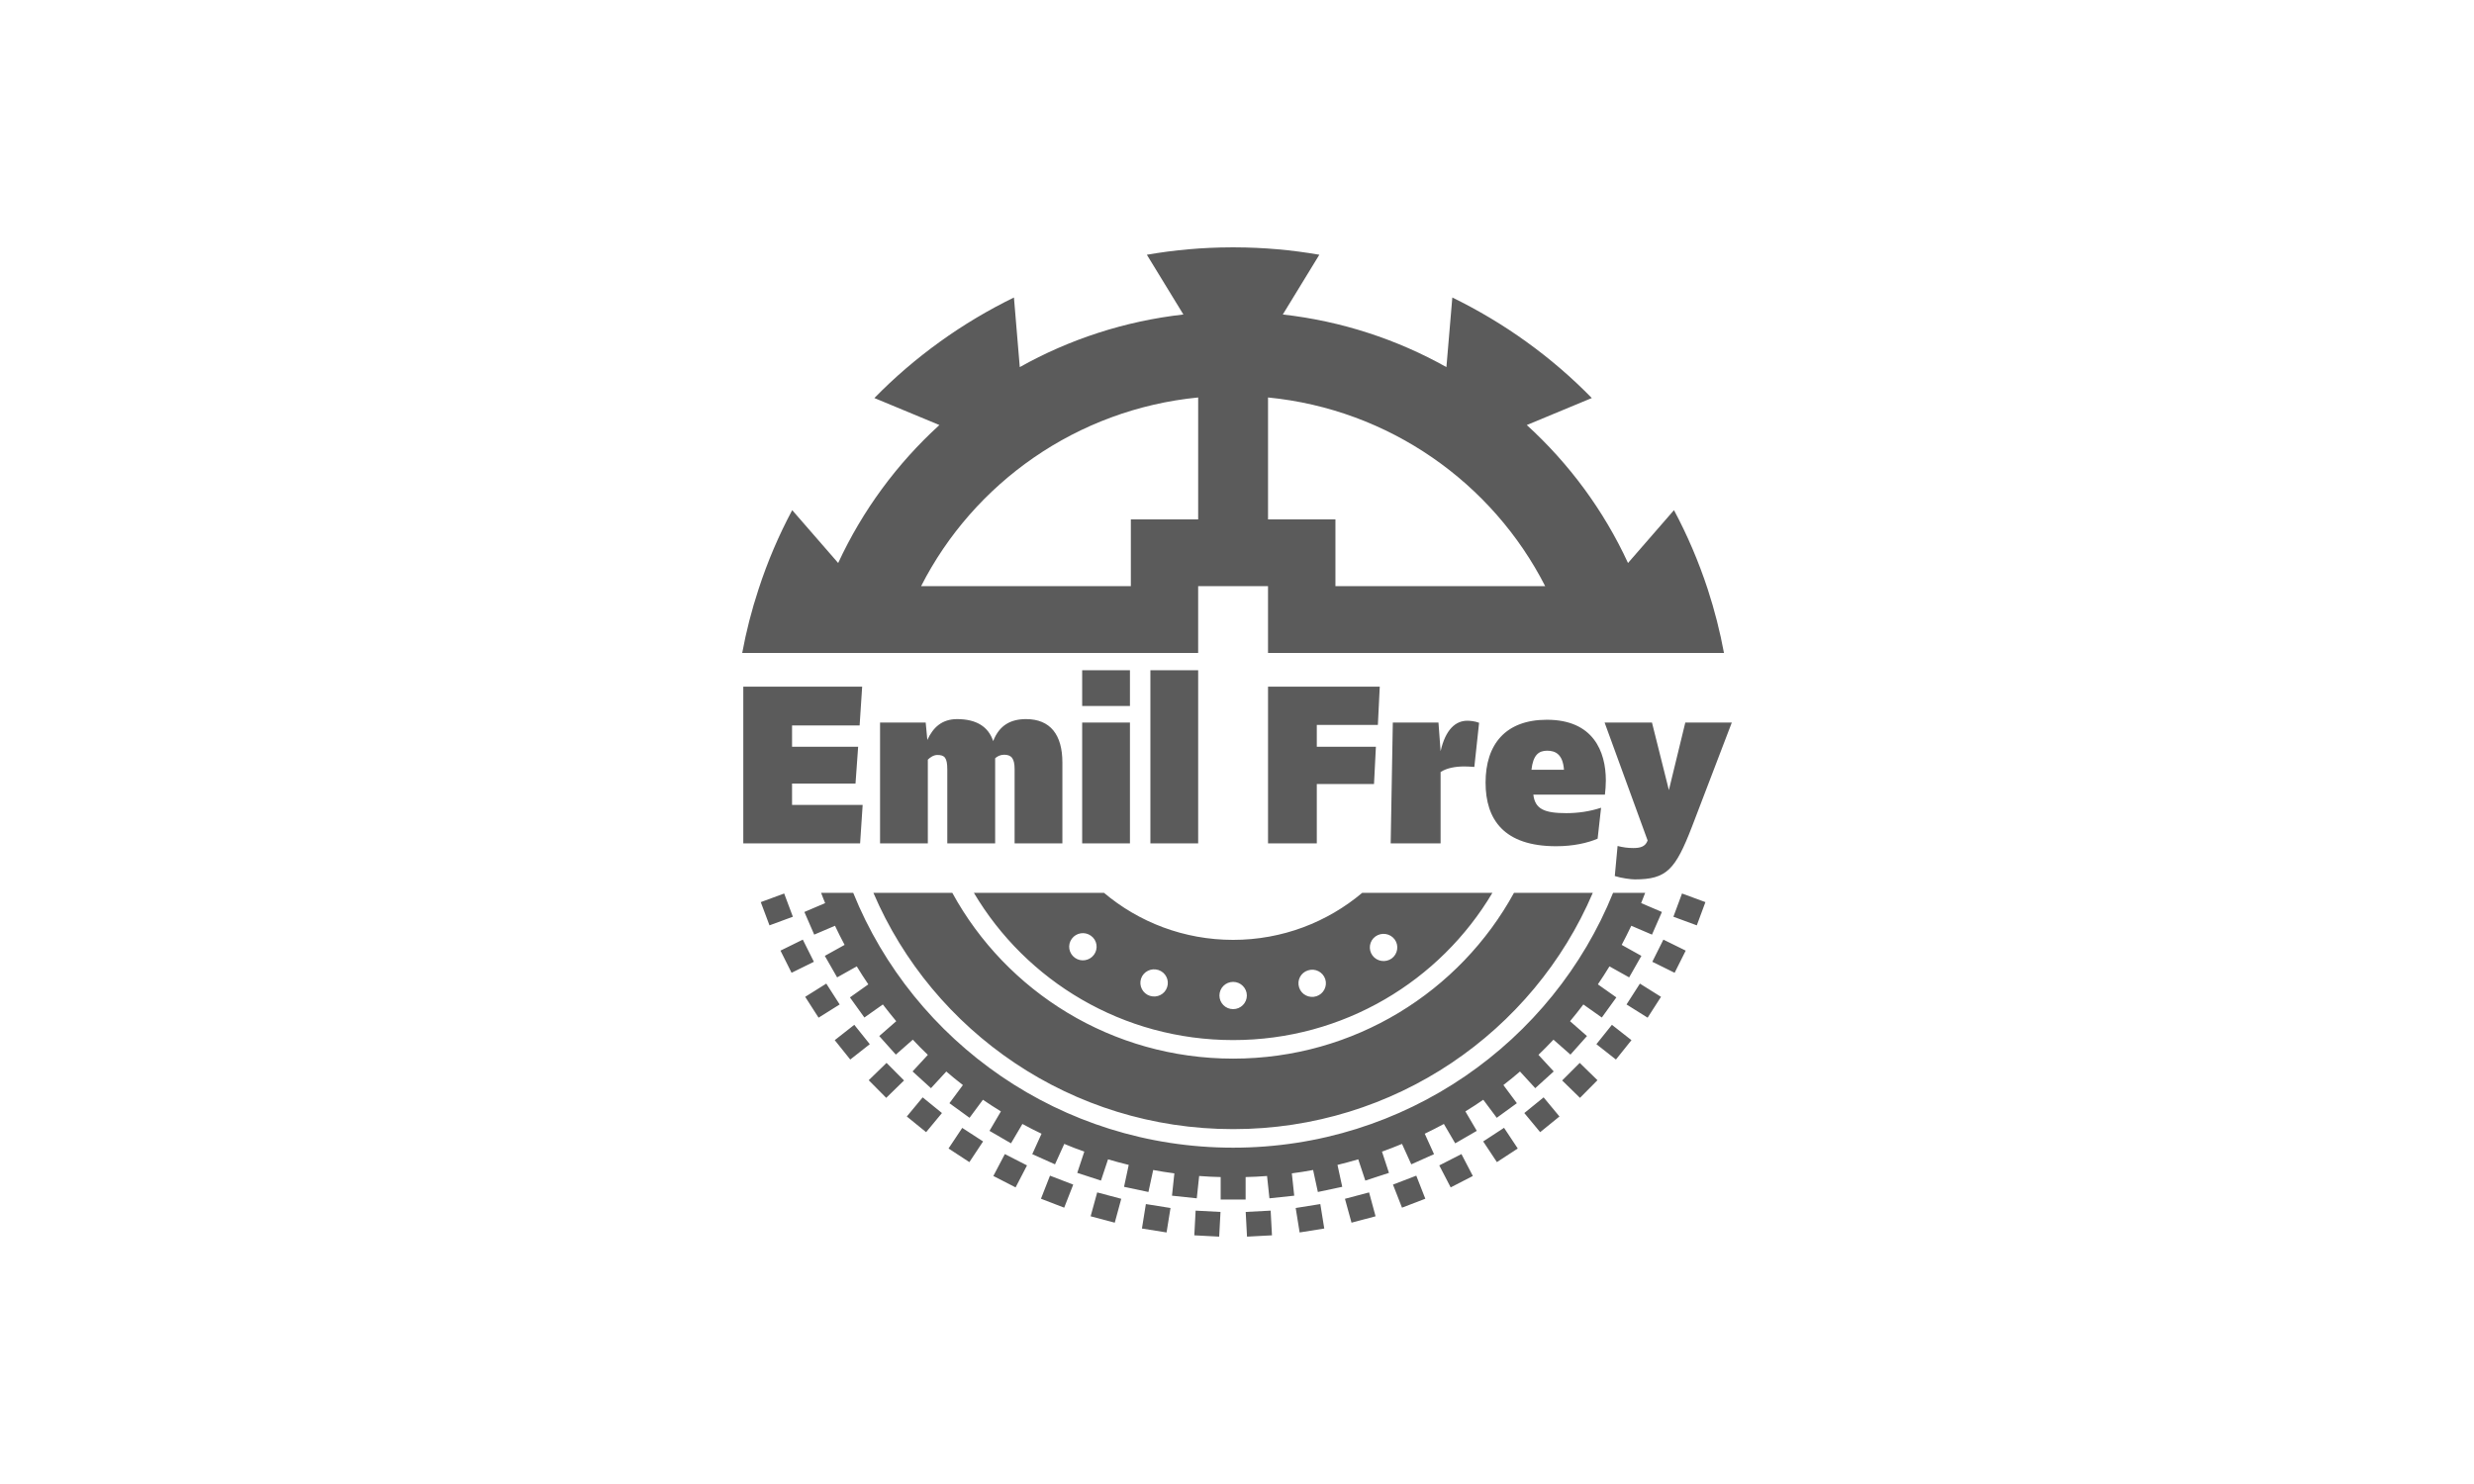
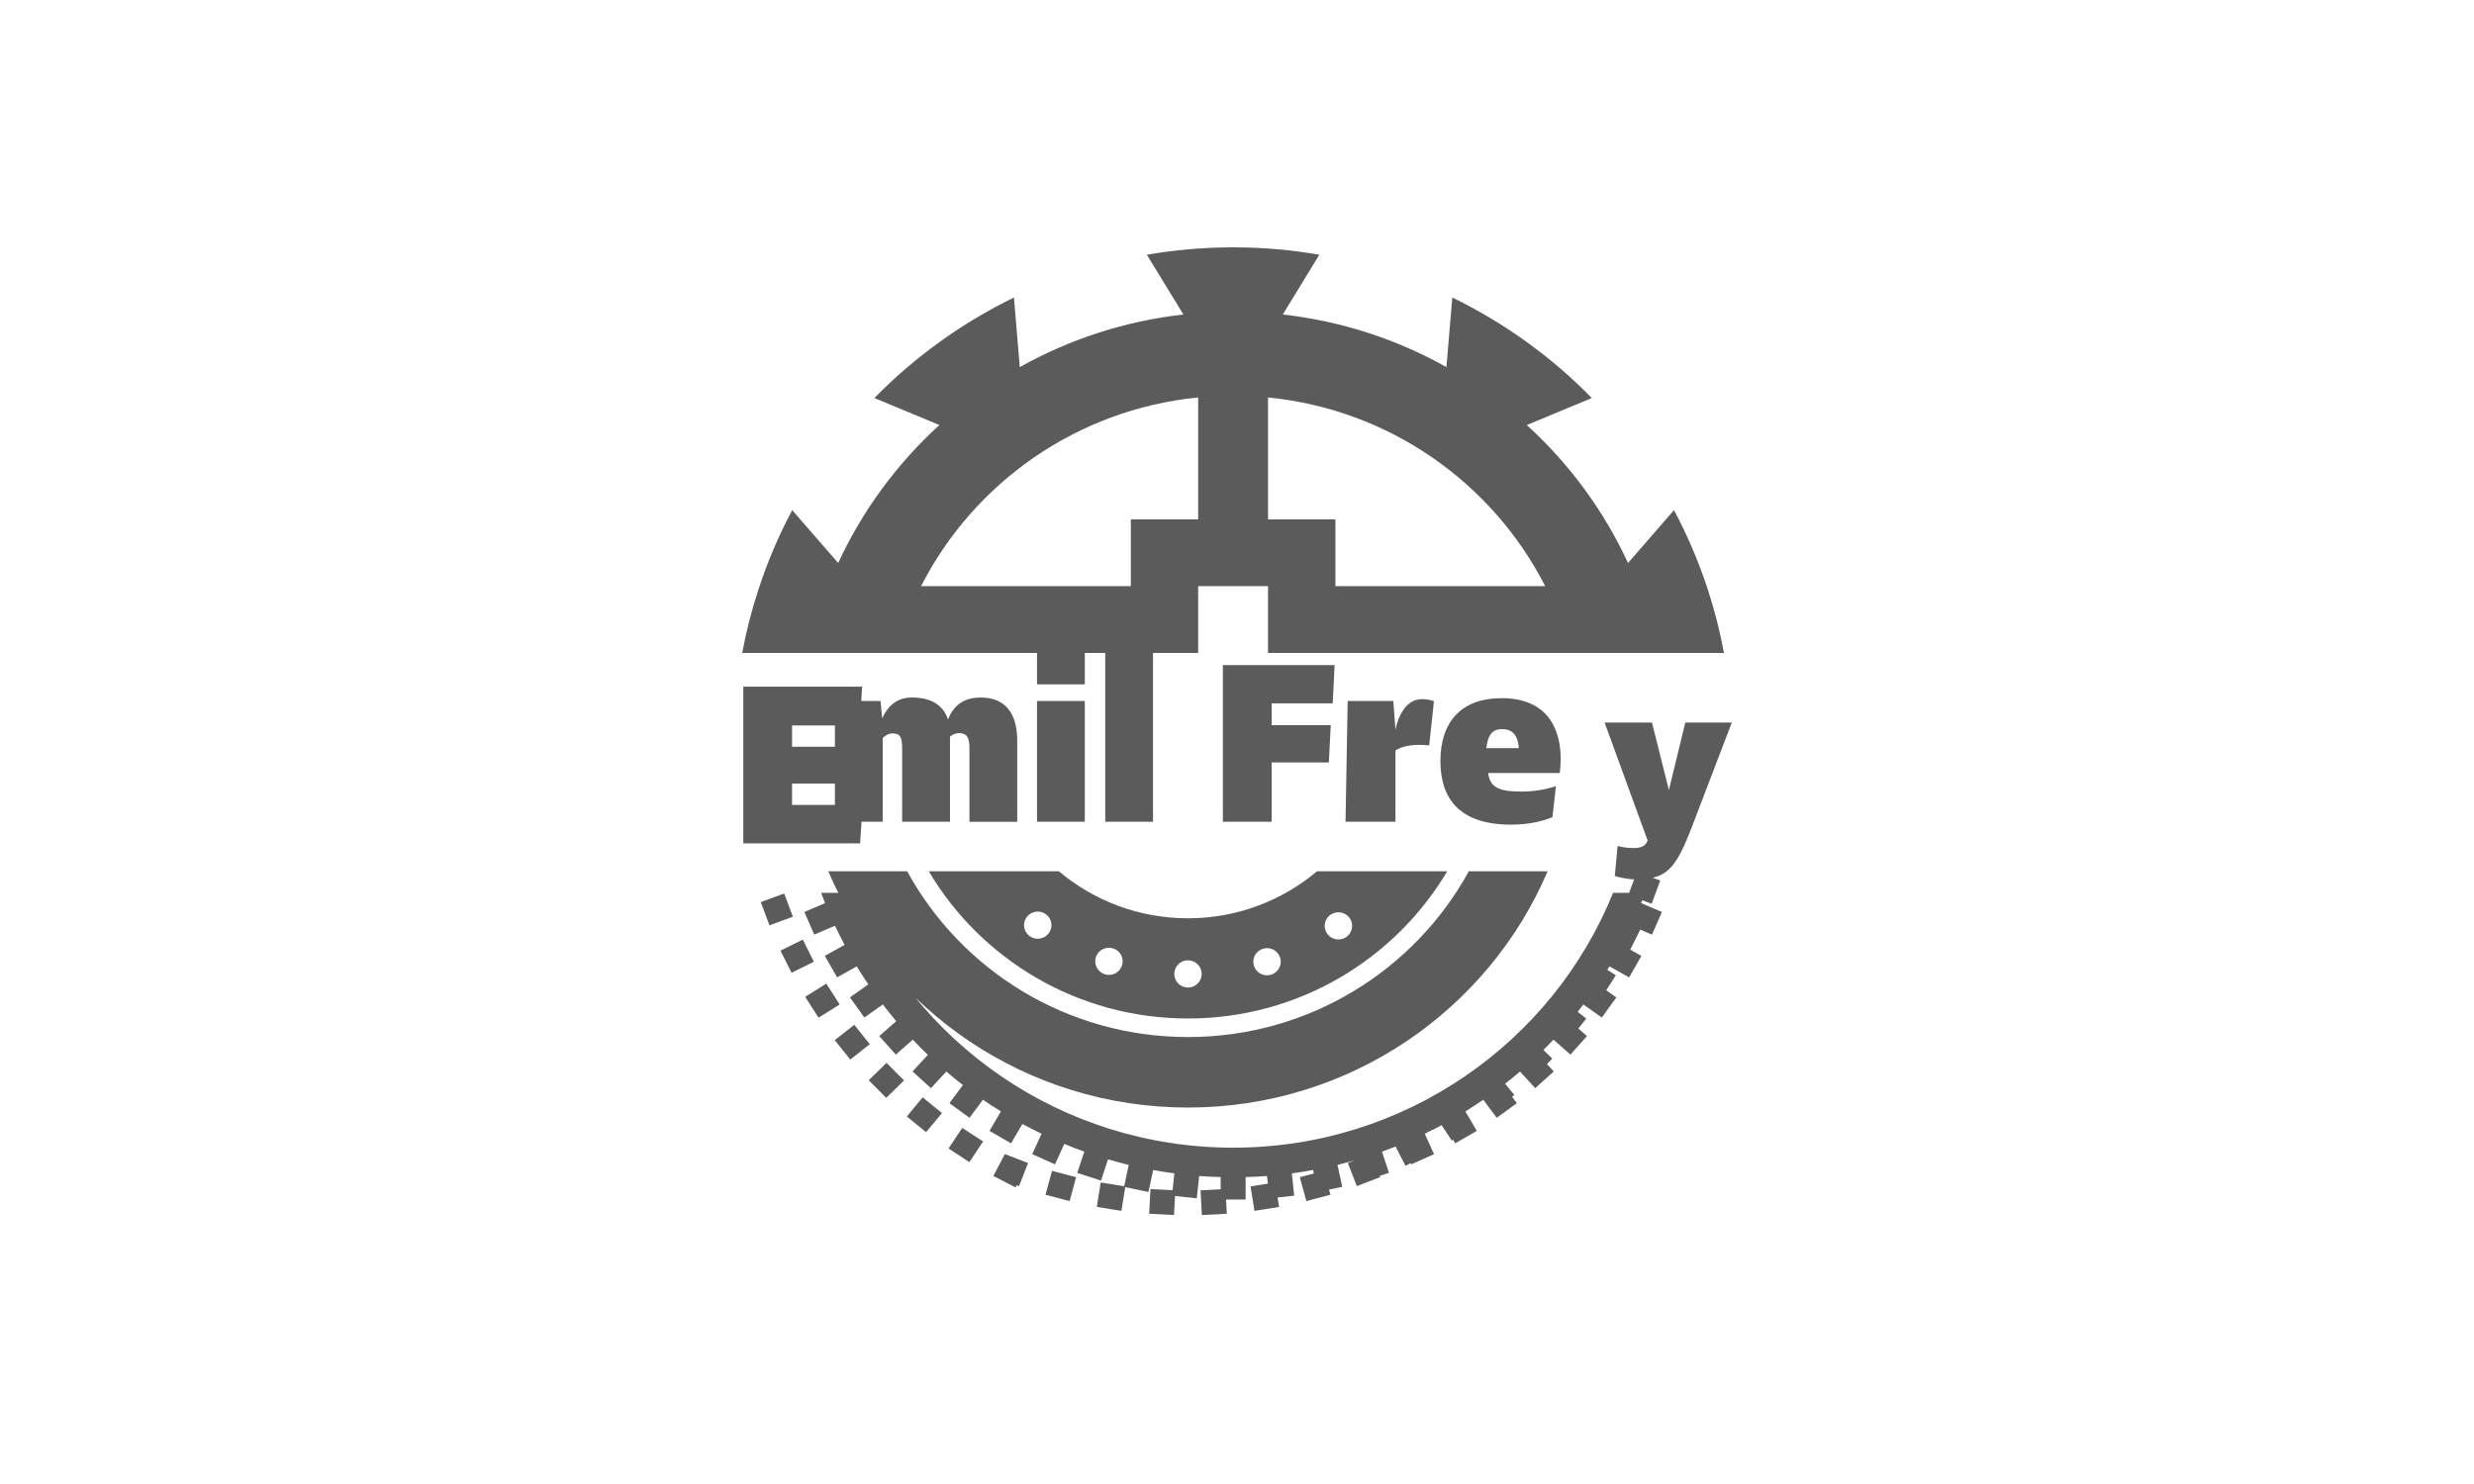
<svg xmlns="http://www.w3.org/2000/svg" xml:space="preserve" width="250mm" height="150mm" style="shape-rendering:geometricPrecision; text-rendering:geometricPrecision; image-rendering:optimizeQuality; fill-rule:evenodd; clip-rule:evenodd" viewBox="0 0 30136 18082">
  <defs>
    <style type="text/css">
   
    .fil1 {fill:none}
    .fil0 {fill:#5B5B5B;fill-rule:nonzero}
   
  </style>
  </defs>
  <g id="Ebene_x0020_1">
-     <path class="fil0" d="M15446 7956l5554 0c-48,-260 -114,-519 -198,-777 -111,-338 -249,-660 -411,-963l-560 644c-295,-640 -717,-1211 -1233,-1681 0,0 0,0 0,0l792 -329c-241,-247 -506,-476 -796,-685 -290,-209 -592,-388 -903,-540l-72 848c-601,-337 -1275,-560 -1993,-641l445 -728c-334,-58 -677,-89 -1027,-90l-47 0c-350,1 -693,32 -1027,90l445 728c-717,81 -1392,304 -1993,641l-71 -848c-311,152 -613,331 -903,540 -290,209 -556,438 -797,685l792 329 0 0c-516,470 -937,1041 -1233,1681l-560 -644c-162,303 -300,625 -410,963 -85,258 -151,517 -199,777l1867 0 3687 0 0 -814 851 0 0 814zm5649 849l0 -1 -566 0 -200 823 -206 -823 -577 0 524 1437c-27,75 -88,92 -175,92 -69,0 -127,-9 -191,-25l-34 366c76,25 195,41 244,41 389,0 494,-119 697,-644l484 -1266zm-6500 -2476l-820 0 0 813 -2555 0c640,-1257 1896,-2154 3375,-2299l0 1486zm1672 0l-821 0 0 -1486c1479,145 2735,1042 3376,2299l-2555 0 0 -813zm-5765 2038l-1448 0 0 1909 1423 0 31 -468 -860 0 0 -261 773 0 32 -448 -805 0 0 -260 823 0 31 -472zm-950 2520l-285 105 106 283 285 -105 -106 -283zm227 562l-272 134 135 270 272 -134 -135 -270zm286 536l-257 161 163 254 257 -161 -163 -254zm341 502l-238 187 189 236 238 -187 -189 -236zm393 464l-217 211 213 215 217 -212 -213 -214zm440 420l-193 233 235 191 193 -233 -235 -191zm101 -112l187 -203c66,57 133,112 202,165l-164 221 245 178 163 -220c72,49 145,97 219,142l-139 237 262 152 139 -236c76,42 154,81 233,119l-113 249 277 124 113 -249c80,34 161,65 244,94l-86 259 289 94 86 -259c83,24 167,48 252,68l-57 267 297 63 58 -268c85,16 171,30 258,41l-29 272 302 32 29 -272c87,7 174,11 262,13l0 274 304 0 0 -274c87,-2 175,-6 261,-13l29 272 302 -32 -29 -272c87,-11 173,-25 259,-41l58 268 297 -63 -58 -267c85,-20 169,-44 253,-68l86 259 288 -94 -85 -259c82,-29 163,-60 244,-94l113 249 277 -124 -113 -249c78,-38 156,-77 233,-119l138 236 263 -152 -139 -237c74,-45 147,-93 218,-142l164 220 245 -178 -164 -221c69,-53 136,-108 202,-165l186 203 225 -204 -186 -202c62,-60 123,-122 183,-185l207 182 201 -226 -206 -181c56,-67 110,-135 162,-204l225 159 177 -245 -225 -159c48,-72 96,-144 141,-219l240 134 149 -262 -240 -134c40,-77 80,-154 117,-233l252 108 121 -276 -253 -108c16,-42 33,-83 49,-125l-391 0c-736,1820 -2531,3105 -4628,3105 -2098,0 -3893,-1285 -4628,-3105l-391 0c15,42 32,83 49,125l-253 108 120 276 253 -108c37,79 76,156 117,233l-241 134 150 262 239 -134c45,75 93,147 141,219l-224 159 176 245 225 -159c53,69 107,137 163,204l-207 181 202 226 207 -182c59,63 120,125 183,185l-186 202 224 204zm381 484l-167 251 254 166 167 -252 -254 -165zm519 319l-140 267 271 139 139 -268 -270 -138zm550 263l-110 281 283 109 110 -281 -283 -109zm575 204l-80 291 294 78 79 -291 -293 -78zm593 142l-48 298 300 48 48 -298 -300 -48zm606 80l-16 301 303 16 16 -301 -303 -16zm914 0l-304 16 16 301 304 -16 -16 -301zm605 -80l-300 48 48 298 300 -48 -48 -298zm594 -142l-294 78 80 291 293 -78 -79 -291zm575 -204l-284 109 110 281 284 -109 -110 -281zm550 -263l-270 138 139 268 270 -139 -139 -267zm519 -320l-254 166 167 252 254 -166 -167 -252zm482 -371l-235 191 193 233 235 -191 -193 -233zm440 -420l-214 214 217 212 213 -215 -216 -211zm203 -228l238 187 189 -236 -238 -187 -189 236zm367 -484l257 161 163 -254 -257 -161 -163 254zm314 -520l272 134 135 -270 -272 -134 -135 270zm257 -549l285 105 105 -283 -285 -105 -105 283zm-2288 -1634c0,449 223,775 860,775 211,0 383,-40 505,-92l42 -377c-139,46 -284,66 -423,66 -266,0 -382,-49 -402,-226l872 0c6,-52 11,-115 11,-172 0,-354 -153,-740 -718,-740 -504,0 -747,300 -747,766zm559 -157c20,-177 86,-232 191,-232 101,0 191,43 205,232l-396 0zm-7055 1500l-961 0c723,1692 2412,2879 4382,2879 1969,0 3659,-1187 4381,-2879l-960 0c-659,1203 -1944,2020 -3421,2020 -1478,0 -2763,-817 -3421,-2020zm-324 -2075l-556 0 0 1472 582 0 0 -1020c29,-29 72,-57 116,-57 89,0 121,34 121,177l0 900 583 0 0 -1037c26,-23 63,-43 109,-43 90,0 128,46 128,177l0 903 582 0 0 -986c0,-337 -147,-528 -443,-528 -182,0 -324,71 -400,268 -58,-174 -202,-268 -440,-268 -182,0 -292,100 -362,254l-20 -212zm1906 -202l582 0 0 -435 -582 0 0 435zm582 202l-582 0 0 1472 582 0 0 -1472zm249 1472l582 0 0 -2109 -582 0 0 2109zm2027 0l0 -723 697 0 23 -454 -720 0 0 -266 744 0 23 -466 -1361 0 0 1909 594 0zm2139 603l-1586 0c-424,357 -973,573 -1572,573 -600,0 -1149,-216 -1573,-573l-1585 0c636,1073 1812,1794 3158,1794 1346,0 2521,-721 3158,-1794zm-4853 754c-54,74 -159,91 -233,37 -75,-54 -92,-158 -37,-232 54,-74 159,-90 233,-36 75,53 91,157 37,231zm891 395c-28,87 -122,134 -210,106 -88,-28 -136,-122 -108,-209 29,-87 123,-134 211,-106 88,28 136,122 107,209zm971 102c0,92 -75,166 -167,166 -93,0 -167,-74 -167,-166 0,-91 74,-166 167,-166 92,0 167,75 167,166zm847 9c-87,28 -182,-19 -210,-106 -29,-88 19,-181 107,-209 88,-29 182,19 211,106 28,87 -20,181 -108,209zm917 -460c-75,53 -180,37 -234,-37 -54,-74 -38,-178 37,-232 75,-53 179,-37 234,37 54,74 37,178 -37,232zm596 -1403l0 -869c73,-48 177,-68 290,-68 40,0 84,3 121,6l58 -538c-52,-20 -110,-25 -144,-25 -139,0 -264,102 -325,371l-26 -349 -556 0 -26 1472 608 0z" />
-     <rect class="fil1" width="30136" height="18082" />
+     <path class="fil0" d="M15446 7956l5554 0c-48,-260 -114,-519 -198,-777 -111,-338 -249,-660 -411,-963l-560 644c-295,-640 -717,-1211 -1233,-1681 0,0 0,0 0,0l792 -329c-241,-247 -506,-476 -796,-685 -290,-209 -592,-388 -903,-540l-72 848c-601,-337 -1275,-560 -1993,-641l445 -728c-334,-58 -677,-89 -1027,-90l-47 0c-350,1 -693,32 -1027,90l445 728c-717,81 -1392,304 -1993,641l-71 -848c-311,152 -613,331 -903,540 -290,209 -556,438 -797,685l792 329 0 0c-516,470 -937,1041 -1233,1681l-560 -644c-162,303 -300,625 -410,963 -85,258 -151,517 -199,777l1867 0 3687 0 0 -814 851 0 0 814zm5649 849l0 -1 -566 0 -200 823 -206 -823 -577 0 524 1437c-27,75 -88,92 -175,92 -69,0 -127,-9 -191,-25l-34 366c76,25 195,41 244,41 389,0 494,-119 697,-644l484 -1266zm-6500 -2476l-820 0 0 813 -2555 0c640,-1257 1896,-2154 3375,-2299l0 1486zm1672 0l-821 0 0 -1486c1479,145 2735,1042 3376,2299l-2555 0 0 -813zm-5765 2038l-1448 0 0 1909 1423 0 31 -468 -860 0 0 -261 773 0 32 -448 -805 0 0 -260 823 0 31 -472zm-950 2520l-285 105 106 283 285 -105 -106 -283zm227 562l-272 134 135 270 272 -134 -135 -270zm286 536l-257 161 163 254 257 -161 -163 -254zm341 502l-238 187 189 236 238 -187 -189 -236zm393 464l-217 211 213 215 217 -212 -213 -214zm440 420l-193 233 235 191 193 -233 -235 -191zm101 -112l187 -203c66,57 133,112 202,165l-164 221 245 178 163 -220c72,49 145,97 219,142l-139 237 262 152 139 -236c76,42 154,81 233,119l-113 249 277 124 113 -249c80,34 161,65 244,94l-86 259 289 94 86 -259c83,24 167,48 252,68l-57 267 297 63 58 -268c85,16 171,30 258,41l-29 272 302 32 29 -272c87,7 174,11 262,13l0 274 304 0 0 -274c87,-2 175,-6 261,-13l29 272 302 -32 -29 -272c87,-11 173,-25 259,-41l58 268 297 -63 -58 -267c85,-20 169,-44 253,-68l86 259 288 -94 -85 -259c82,-29 163,-60 244,-94l113 249 277 -124 -113 -249c78,-38 156,-77 233,-119l138 236 263 -152 -139 -237c74,-45 147,-93 218,-142l164 220 245 -178 -164 -221c69,-53 136,-108 202,-165l186 203 225 -204 -186 -202c62,-60 123,-122 183,-185l207 182 201 -226 -206 -181c56,-67 110,-135 162,-204l225 159 177 -245 -225 -159c48,-72 96,-144 141,-219l240 134 149 -262 -240 -134c40,-77 80,-154 117,-233l252 108 121 -276 -253 -108c16,-42 33,-83 49,-125l-391 0c-736,1820 -2531,3105 -4628,3105 -2098,0 -3893,-1285 -4628,-3105l-391 0c15,42 32,83 49,125l-253 108 120 276 253 -108c37,79 76,156 117,233l-241 134 150 262 239 -134c45,75 93,147 141,219l-224 159 176 245 225 -159c53,69 107,137 163,204l-207 181 202 226 207 -182c59,63 120,125 183,185l-186 202 224 204zm381 484l-167 251 254 166 167 -252 -254 -165zm519 319l-140 267 271 139 139 -268 -270 -138zl-110 281 283 109 110 -281 -283 -109zm575 204l-80 291 294 78 79 -291 -293 -78zm593 142l-48 298 300 48 48 -298 -300 -48zm606 80l-16 301 303 16 16 -301 -303 -16zm914 0l-304 16 16 301 304 -16 -16 -301zm605 -80l-300 48 48 298 300 -48 -48 -298zm594 -142l-294 78 80 291 293 -78 -79 -291zm575 -204l-284 109 110 281 284 -109 -110 -281zm550 -263l-270 138 139 268 270 -139 -139 -267zm519 -320l-254 166 167 252 254 -166 -167 -252zm482 -371l-235 191 193 233 235 -191 -193 -233zm440 -420l-214 214 217 212 213 -215 -216 -211zm203 -228l238 187 189 -236 -238 -187 -189 236zm367 -484l257 161 163 -254 -257 -161 -163 254zm314 -520l272 134 135 -270 -272 -134 -135 270zm257 -549l285 105 105 -283 -285 -105 -105 283zm-2288 -1634c0,449 223,775 860,775 211,0 383,-40 505,-92l42 -377c-139,46 -284,66 -423,66 -266,0 -382,-49 -402,-226l872 0c6,-52 11,-115 11,-172 0,-354 -153,-740 -718,-740 -504,0 -747,300 -747,766zm559 -157c20,-177 86,-232 191,-232 101,0 191,43 205,232l-396 0zm-7055 1500l-961 0c723,1692 2412,2879 4382,2879 1969,0 3659,-1187 4381,-2879l-960 0c-659,1203 -1944,2020 -3421,2020 -1478,0 -2763,-817 -3421,-2020zm-324 -2075l-556 0 0 1472 582 0 0 -1020c29,-29 72,-57 116,-57 89,0 121,34 121,177l0 900 583 0 0 -1037c26,-23 63,-43 109,-43 90,0 128,46 128,177l0 903 582 0 0 -986c0,-337 -147,-528 -443,-528 -182,0 -324,71 -400,268 -58,-174 -202,-268 -440,-268 -182,0 -292,100 -362,254l-20 -212zm1906 -202l582 0 0 -435 -582 0 0 435zm582 202l-582 0 0 1472 582 0 0 -1472zm249 1472l582 0 0 -2109 -582 0 0 2109zm2027 0l0 -723 697 0 23 -454 -720 0 0 -266 744 0 23 -466 -1361 0 0 1909 594 0zm2139 603l-1586 0c-424,357 -973,573 -1572,573 -600,0 -1149,-216 -1573,-573l-1585 0c636,1073 1812,1794 3158,1794 1346,0 2521,-721 3158,-1794zm-4853 754c-54,74 -159,91 -233,37 -75,-54 -92,-158 -37,-232 54,-74 159,-90 233,-36 75,53 91,157 37,231zm891 395c-28,87 -122,134 -210,106 -88,-28 -136,-122 -108,-209 29,-87 123,-134 211,-106 88,28 136,122 107,209zm971 102c0,92 -75,166 -167,166 -93,0 -167,-74 -167,-166 0,-91 74,-166 167,-166 92,0 167,75 167,166zm847 9c-87,28 -182,-19 -210,-106 -29,-88 19,-181 107,-209 88,-29 182,19 211,106 28,87 -20,181 -108,209zm917 -460c-75,53 -180,37 -234,-37 -54,-74 -38,-178 37,-232 75,-53 179,-37 234,37 54,74 37,178 -37,232zm596 -1403l0 -869c73,-48 177,-68 290,-68 40,0 84,3 121,6l58 -538c-52,-20 -110,-25 -144,-25 -139,0 -264,102 -325,371l-26 -349 -556 0 -26 1472 608 0z" />
  </g>
</svg>